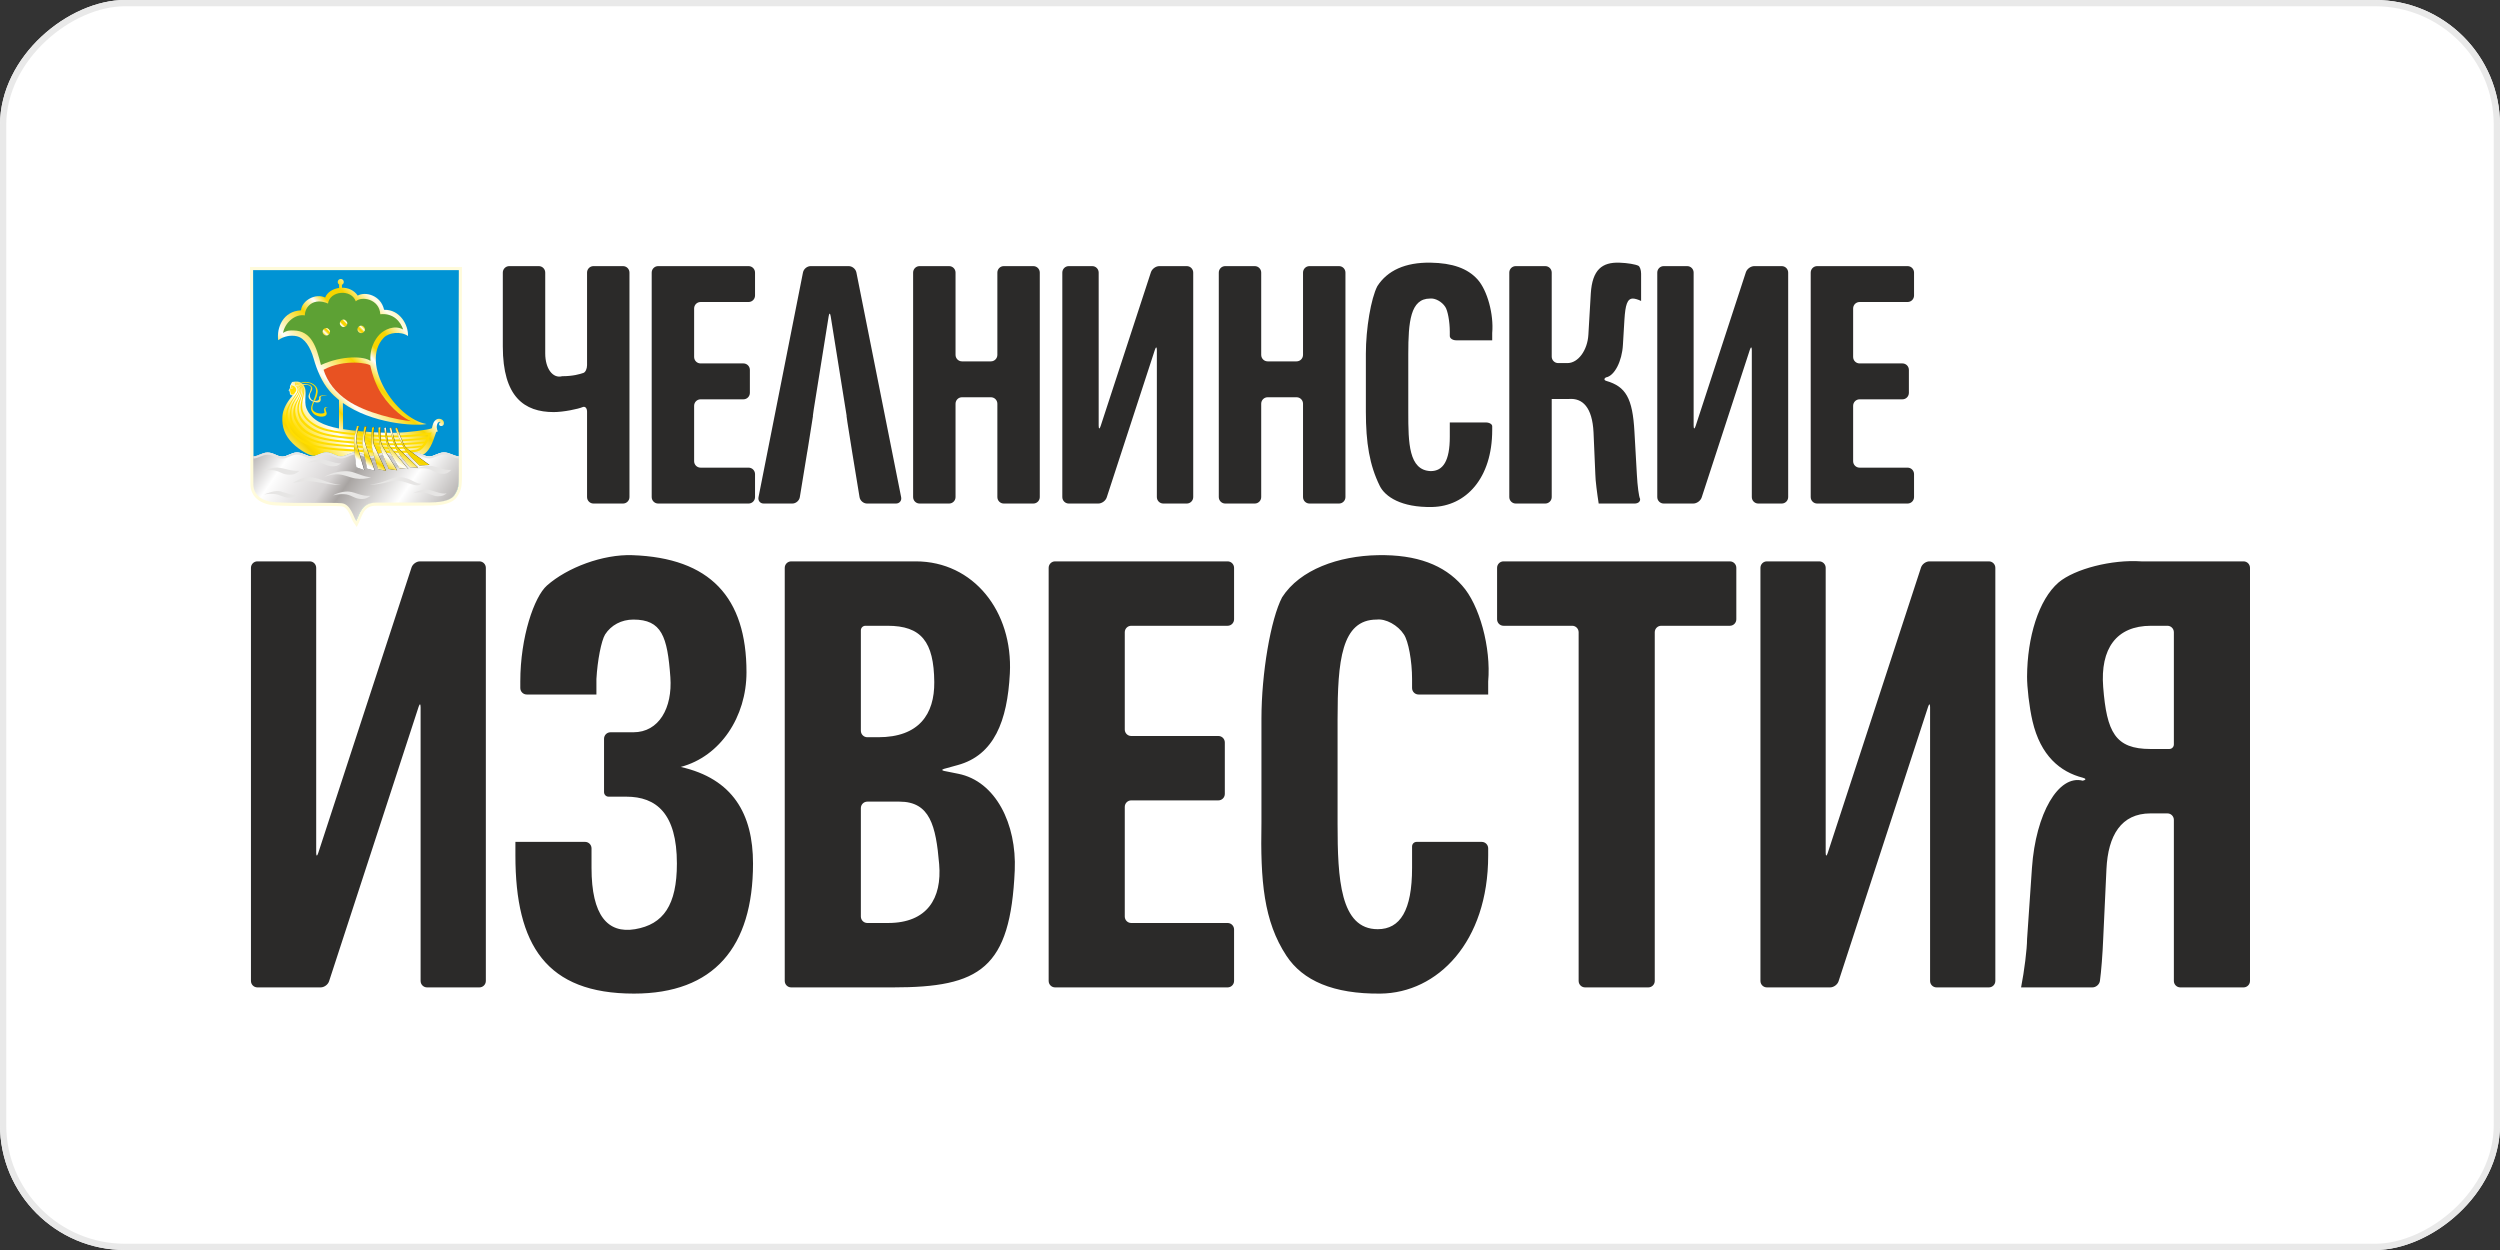
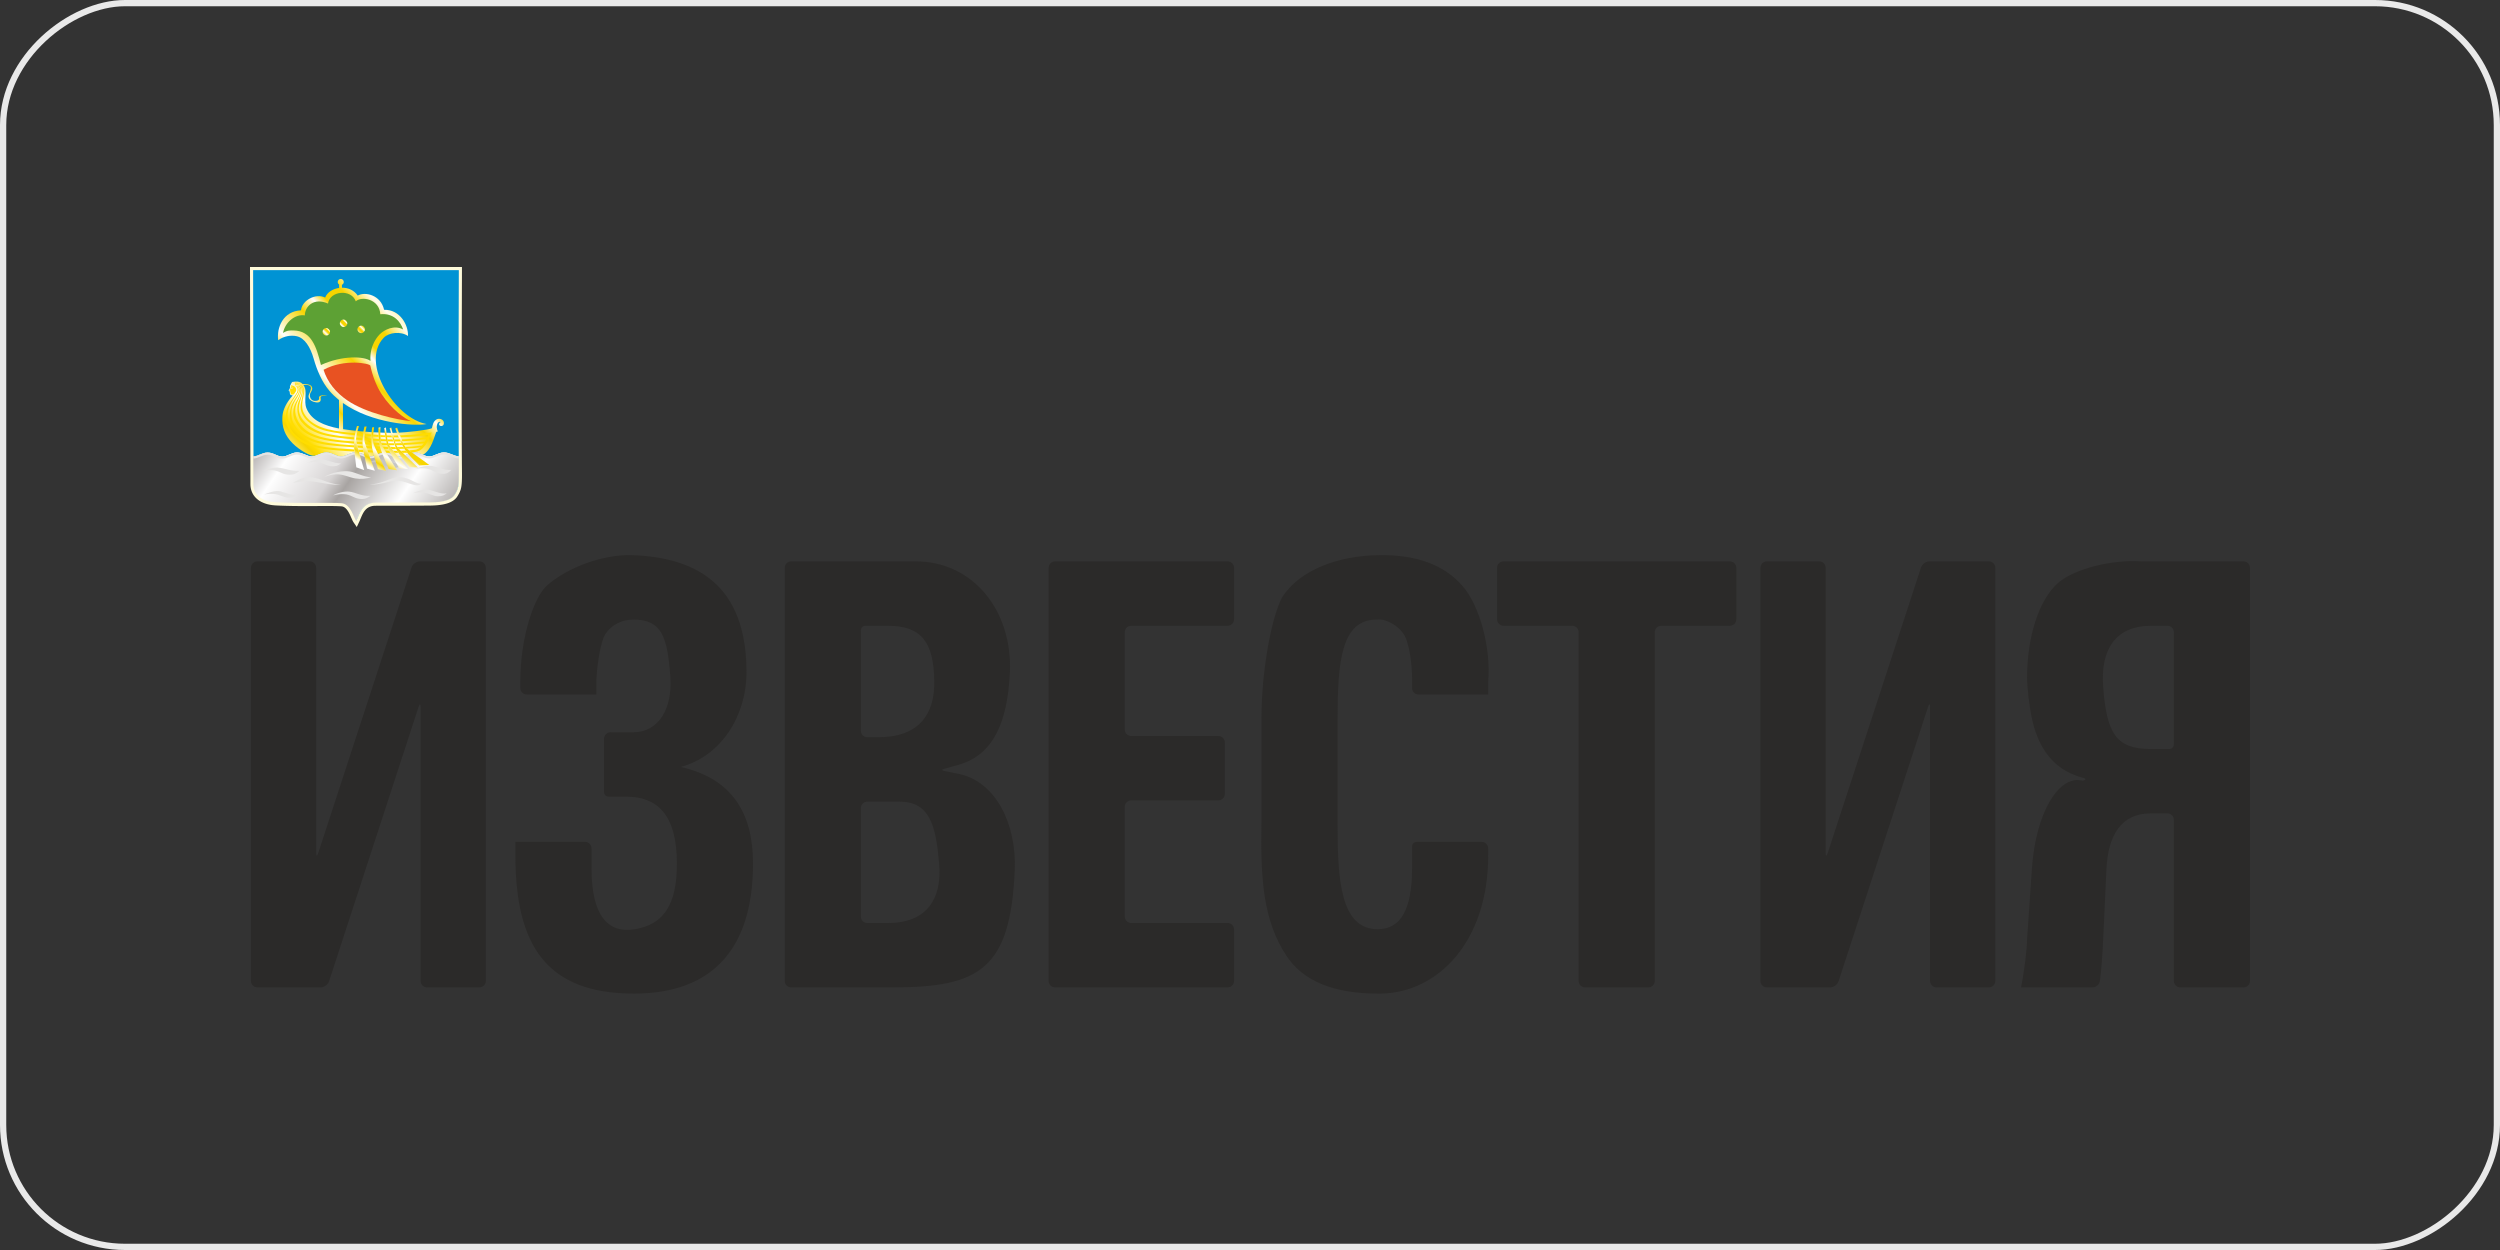
<svg xmlns="http://www.w3.org/2000/svg" width="400" height="200" viewBox="0 0 400 200" fill="none">
  <rect x="0" y="0" width="400" height="200" fill="#333333" stroke="none" />
  <g clip-path="url(#clip0_6_3)">
-     <rect x="400" y="1.90735e-05" width="200" height="400" rx="20" transform="rotate(90 400 1.90735e-05)" fill="white" />
    <g clip-path="url(#clip1_6_3)">
      <path fill-rule="evenodd" clip-rule="evenodd" d="M41.182 89.819C40.613 89.819 40.152 90.282 40.152 90.854V156.949C40.152 157.521 40.613 157.984 41.182 157.984H51.3C51.87 157.984 52.476 157.544 52.652 157L66.975 113.096C67.151 112.552 67.296 112.575 67.296 113.147V156.949C67.296 157.521 67.757 157.984 68.326 157.984H76.703C77.272 157.984 77.735 157.521 77.735 156.949V90.854C77.735 90.282 77.272 89.819 76.703 89.819H67.195C66.627 89.819 66.021 90.259 65.843 90.803L50.913 136.492C50.736 137.036 50.591 137.011 50.591 136.439V90.854C50.591 90.282 50.13 89.819 49.561 89.819H41.182ZM97.676 117.164C97.107 117.164 96.646 117.627 96.646 118.2V126.737C96.646 127.141 96.971 127.468 97.372 127.468H100.212C104.996 127.468 108.303 130.144 108.303 138.167C108.303 144.806 106.153 147.908 101.604 148.671C97.234 149.404 94.644 146.491 94.644 138.862V135.737C94.644 135.165 94.183 134.701 93.614 134.701H82.465V136.881C82.465 151.247 87.424 158.976 101.43 158.976C114.218 158.976 120.483 151.544 120.483 138.167C120.483 130.242 117.264 124.595 108.912 122.712C115.263 121.029 119.439 114.688 119.439 107.554C119.439 95.564 113.602 89.255 101.169 88.827C96.462 88.665 90.768 90.803 87.511 93.683C85.476 95.48 83.248 101.907 83.248 109.039V110.085C83.248 110.657 83.709 111.12 84.278 111.12H95.427V108.644C95.587 105.694 96.211 102.5 96.819 101.51C97.776 100.024 99.43 99.132 101.342 99.132C105.866 99.132 106.79 101.824 107.258 108.346C107.613 113.272 105.431 117.164 101.342 117.164H97.676ZM138.77 147.679C138.201 147.679 137.738 147.216 137.738 146.644V129.296C137.738 128.724 138.201 128.261 138.77 128.261H143.916C148.789 128.261 149.744 132.094 150.266 138.268C150.729 143.734 148.354 147.679 142.089 147.679H138.77ZM125.559 156.949C125.559 157.521 126.02 157.984 126.591 157.984H142.871C156.792 157.984 161.673 154.998 162.36 139.259C162.681 131.85 159.314 124.991 153.312 123.801L151.066 123.35C150.673 123.271 150.668 123.121 151.056 123.013L153.225 122.415C159.054 120.83 161.181 115.371 161.577 107.752C162.091 97.819 155.747 89.819 146.525 89.819H126.591C126.02 89.819 125.559 90.282 125.559 90.854V156.949ZM137.738 100.854C137.738 100.45 138.065 100.124 138.466 100.124H142.001C147.395 100.124 149.426 102.652 149.484 109.139C149.529 114.26 147.047 117.956 140.524 117.956H138.77C138.201 117.956 137.738 117.492 137.738 116.92V100.854ZM197.451 90.854C197.451 90.282 196.988 89.819 196.419 89.819H168.815C168.246 89.819 167.785 90.282 167.785 90.854V156.949C167.785 157.521 168.246 157.984 168.815 157.984H196.419C196.988 157.984 197.451 157.521 197.451 156.949V148.717C197.451 148.144 196.988 147.679 196.419 147.679H180.994C180.425 147.679 179.964 147.216 179.964 146.644V129.098C179.964 128.526 180.425 128.062 180.994 128.062H194.941C195.51 128.062 195.971 127.599 195.971 127.027V118.795C195.971 118.222 195.51 117.759 194.941 117.759H180.994C180.425 117.759 179.964 117.296 179.964 116.722V101.159C179.964 100.587 180.425 100.124 180.994 100.124H196.419C196.988 100.124 197.451 99.659 197.451 99.086V90.854ZM226.657 134.701C226.256 134.701 225.931 135.028 225.931 135.432V138.862C225.931 145.698 224.017 148.662 220.448 148.671C214.407 148.685 214.012 140.547 214.012 131.829V115.083C214.012 105.771 214.62 99.132 220.275 99.132C221.72 98.958 223.667 100.024 224.624 101.51C225.346 102.577 225.931 105.771 225.931 108.644V110.085C225.931 110.657 226.392 111.12 226.961 111.12H238.11V109.039C238.587 103.63 236.718 96.754 233.934 93.683C231.062 90.413 226.717 88.709 220.448 88.827C214.197 88.946 208.009 91.107 205.138 95.564C203.311 99.057 201.831 107.752 201.831 114.985V131.63C201.657 140.923 202.179 147.383 205.833 152.932C208.444 156.895 213.315 159.057 220.883 158.976C229.98 158.876 238.11 150.752 238.11 136.881V135.737C238.11 135.165 237.647 134.701 237.078 134.701H226.657ZM263.731 157.984C264.3 157.984 264.761 157.521 264.761 156.949V101.159C264.761 100.587 265.222 100.124 265.792 100.124H276.78C277.349 100.124 277.812 99.659 277.812 99.086V90.854C277.812 90.282 277.349 89.819 276.78 89.819H240.564C239.995 89.819 239.533 90.282 239.533 90.854V99.086C239.533 99.659 239.995 100.124 240.564 100.124H251.552C252.119 100.124 252.582 100.587 252.582 101.159V156.949C252.582 157.521 253.043 157.984 253.613 157.984H263.731ZM282.701 89.819C282.131 89.819 281.67 90.282 281.67 90.854V156.949C281.67 157.521 282.131 157.984 282.701 157.984H292.819C293.388 157.984 293.994 157.544 294.171 157L308.493 113.096C308.669 112.552 308.814 112.575 308.814 113.147V156.949C308.814 157.521 309.275 157.984 309.845 157.984H318.221C318.791 157.984 319.254 157.521 319.254 156.949V90.854C319.254 90.282 318.791 89.819 318.221 89.819H308.713C308.145 89.819 307.539 90.259 307.361 90.803L292.431 136.492C292.255 137.036 292.11 137.011 292.11 136.439V90.854C292.11 90.282 291.649 89.819 291.079 89.819H282.701ZM333.251 124.437C333.801 124.579 333.797 124.791 333.24 124.912C329.361 123.898 325.723 130.144 325.113 138.862L324.331 150.256C324.324 151.849 323.896 155.31 323.374 157.984C323.374 157.984 323.374 157.984 334.783 157.984C335.354 157.984 335.892 157.528 335.986 156.963C336.189 155.538 336.424 152.535 336.51 150.256L337.032 139.061C337.282 133.68 339.381 130.144 344.08 130.144H346.789C347.358 130.144 347.819 130.607 347.819 131.179V156.949C347.819 157.521 348.282 157.984 348.851 157.984H358.969C359.537 157.984 360 157.521 360 156.949V90.854C360 90.282 359.537 89.819 358.969 89.819H342.6C337.907 89.499 331.986 91.007 329.377 93.188C326.158 95.961 324.362 102.005 324.331 108.247C324.322 109.907 324.67 113.105 325.201 115.381C326.495 120.932 329.637 123.505 333.251 124.437ZM346.789 100.124C347.358 100.124 347.819 100.587 347.819 101.159V119.109C347.819 119.512 347.494 119.839 347.093 119.839H344.08C338.424 119.839 337.081 117.141 336.51 109.932C336.026 103.807 338.599 100.124 344.165 100.124H346.789Z" fill="#2B2A29" />
-       <path fill-rule="evenodd" clip-rule="evenodd" d="M297.533 74.824C296.963 74.824 296.502 74.361 296.502 73.789V64.928C296.502 64.356 296.963 63.891 297.533 63.891H304.392C304.961 63.891 305.422 63.427 305.422 62.855V59.186C305.422 58.614 304.961 58.148 304.392 58.148H297.533C296.963 58.148 296.502 57.685 296.502 57.113V49.356C296.502 48.784 296.963 48.321 297.533 48.321H305.214C305.785 48.321 306.247 47.858 306.247 47.285V43.614C306.247 43.042 305.785 42.579 305.214 42.579H290.745C290.174 42.579 289.713 43.042 289.713 43.614V79.531C289.713 80.103 290.174 80.566 290.745 80.566H305.214C305.785 80.566 306.247 80.103 306.247 79.531V75.859C306.247 75.287 305.785 74.824 305.214 74.824H297.533ZM280.29 79.531C280.29 80.103 280.751 80.566 281.321 80.566H285.078C285.647 80.566 286.108 80.103 286.108 79.531V43.614C286.108 43.042 285.647 42.579 285.078 42.579H280.69C280.121 42.579 279.517 43.019 279.338 43.563L271.304 68.153C271.126 68.696 270.981 68.673 270.981 68.101V43.614C270.981 43.042 270.52 42.579 269.95 42.579H266.194C265.626 42.579 265.163 43.042 265.163 43.614V79.531C265.163 80.103 265.626 80.566 266.194 80.566H270.92C271.489 80.566 272.095 80.126 272.272 79.582L279.969 55.986C280.147 55.442 280.29 55.465 280.29 56.037V79.531ZM257.02 60.948C256.636 60.835 256.605 60.583 256.956 60.384C258.308 60.154 259.523 57.819 259.668 55.167L259.909 51.138C260.056 48.817 260.346 47.768 261.268 47.768C261.555 47.761 262.14 47.935 262.576 48.156C262.576 48.156 262.576 48.156 262.576 43.779C262.576 43.209 262.381 42.645 262.14 42.522C261.705 42.303 260.442 42.068 259.087 42.026C256.35 41.943 254.771 43.131 254.528 46.94L254.14 53.566C253.99 56.067 252.491 58.094 250.795 58.094H249.306C248.736 58.094 248.275 57.629 248.275 57.059V43.614C248.275 43.042 247.812 42.579 247.243 42.579H242.518C241.949 42.579 241.486 43.042 241.486 43.614V79.531C241.486 80.103 241.949 80.566 242.518 80.566H247.243C247.812 80.566 248.275 80.103 248.275 79.531V63.836H251.038C253.206 63.666 254.771 65.161 254.965 69.192L255.255 75.928C255.26 76.834 255.548 79.024 255.789 80.566C255.789 80.566 255.789 80.566 261.546 80.566C262.115 80.566 262.501 80.221 262.407 79.794C262.222 79.482 261.995 77.75 261.899 75.928L261.511 69.082C261.219 63.671 260.105 61.848 257.02 60.948ZM238.754 68.806V68.199C238.754 67.862 238.292 67.592 237.724 67.592H231.967V69.91C231.967 73.72 230.9 75.377 228.912 75.377C225.389 75.245 225.325 70.849 225.325 65.99V56.659C225.325 51.467 225.664 47.768 228.815 47.768C229.621 47.673 230.706 48.266 231.239 49.095C231.641 49.688 231.967 51.467 231.967 53.07V53.759C231.967 54.14 232.428 54.449 232.998 54.449H238.754V53.289C239.02 50.276 237.965 46.455 236.428 44.732C234.814 42.922 232.353 42.084 228.912 42.026C224.817 41.959 221.978 43.296 220.378 45.781C219.362 47.728 218.538 52.573 218.538 56.602V65.879C218.541 70.853 219.124 74.431 220.766 77.75C221.612 79.457 224.186 81.224 229.155 81.119C234.535 81.005 238.754 76.535 238.754 68.806ZM208.484 79.531C208.484 80.103 208.945 80.566 209.515 80.566H214.241C214.81 80.566 215.271 80.103 215.271 79.531V43.614C215.271 43.042 214.81 42.579 214.241 42.579H209.515C208.945 42.579 208.484 43.042 208.484 43.614V56.781C208.484 57.353 208.021 57.819 207.452 57.819H202.823C202.254 57.819 201.793 57.353 201.793 56.781V43.614C201.793 43.042 201.332 42.579 200.762 42.579H196.036C195.467 42.579 195.006 43.042 195.006 43.614V79.531C195.006 80.103 195.467 80.566 196.036 80.566H200.762C201.332 80.566 201.793 80.103 201.793 79.531V64.596C201.793 64.024 202.254 63.561 202.823 63.561H207.452C208.021 63.561 208.484 64.024 208.484 64.596V79.531ZM185.097 79.531C185.097 80.103 185.558 80.566 186.128 80.566H189.883C190.454 80.566 190.915 80.103 190.915 79.531V43.614C190.915 43.042 190.454 42.579 189.883 42.579H185.497C184.928 42.579 184.323 43.019 184.145 43.563L176.109 68.153C175.933 68.696 175.788 68.673 175.788 68.101V43.614C175.788 43.042 175.327 42.579 174.757 42.579H171C170.433 42.579 169.97 43.042 169.97 43.614V79.531C169.97 80.103 170.433 80.566 171 80.566H175.727C176.296 80.566 176.902 80.126 177.078 79.582L184.776 55.986C184.954 55.442 185.097 55.465 185.097 56.037V79.531ZM159.578 79.531C159.578 80.103 160.039 80.566 160.608 80.566H165.334C165.904 80.566 166.365 80.103 166.365 79.531V43.614C166.365 43.042 165.904 42.579 165.334 42.579H160.608C160.039 42.579 159.578 43.042 159.578 43.614V56.781C159.578 57.353 159.116 57.819 158.545 57.819H153.917C153.347 57.819 152.886 57.353 152.886 56.781V43.614C152.886 43.042 152.425 42.579 151.856 42.579H147.129C146.56 42.579 146.099 43.042 146.099 43.614V79.531C146.099 80.103 146.56 80.566 147.129 80.566H151.856C152.425 80.566 152.886 80.103 152.886 79.531V64.596C152.886 64.024 153.347 63.561 153.917 63.561H158.545C159.116 63.561 159.578 64.024 159.578 64.596V79.531ZM137.527 79.545C137.619 80.108 138.155 80.566 138.725 80.566H143.353C143.923 80.566 144.295 80.112 144.183 79.55L137.024 43.595C136.912 43.033 136.36 42.579 135.791 42.579H129.707C129.138 42.579 128.586 43.033 128.476 43.595L121.362 79.55C121.252 80.112 121.622 80.566 122.193 80.566H126.773C127.342 80.566 127.878 80.108 127.971 79.545L129.16 72.285H129.166C129.167 72.285 129.243 71.827 129.332 71.262L130.079 66.541H130.056C130.044 66.541 130.107 66.084 130.198 65.519L132.586 50.613C132.675 50.048 132.821 50.048 132.912 50.613L135.464 66.541H135.443C135.433 66.541 135.495 67.001 135.586 67.566L136.353 72.381L137.527 79.545ZM104.271 79.531C104.271 80.103 104.734 80.566 105.304 80.566H119.772C120.342 80.566 120.805 80.103 120.805 79.531V75.859C120.805 75.287 120.342 74.824 119.772 74.824H112.091C111.522 74.824 111.06 74.361 111.06 73.789V64.928C111.06 64.356 111.522 63.891 112.091 63.891H118.95C119.519 63.891 119.98 63.427 119.98 62.855V59.186C119.98 58.614 119.519 58.148 118.95 58.148H112.091C111.522 58.148 111.06 57.685 111.06 57.113V49.356C111.06 48.784 111.522 48.321 112.091 48.321H119.772C120.342 48.321 120.805 47.858 120.805 47.285V43.614C120.805 43.042 120.342 42.579 119.772 42.579H105.304C104.734 42.579 104.271 43.042 104.271 43.614V79.531ZM93.928 79.531C93.928 80.103 94.389 80.566 94.959 80.566H99.685C100.252 80.566 100.715 80.103 100.715 79.531V43.614C100.715 43.042 100.252 42.579 99.685 42.579H94.959C94.389 42.579 93.928 43.042 93.928 43.614C93.928 43.614 93.928 42.579 93.928 58.438C93.928 59.01 93.668 59.561 93.346 59.668C92.763 59.861 91.698 60.193 89.951 60.193C88.452 60.609 87.237 58.977 87.237 56.548V43.614C87.237 43.042 86.776 42.579 86.206 42.579H81.48C80.911 42.579 80.45 43.042 80.45 43.614V55.444C80.45 63.505 83.892 65.933 88.594 65.933C90.147 65.933 92.522 65.439 93.224 65.133C93.614 64.966 93.928 65.295 93.928 65.867C93.928 80.566 93.928 79.531 93.928 79.531Z" fill="#2B2A29" />
      <path fill-rule="evenodd" clip-rule="evenodd" d="M40 42.717H73.912V43.517L73.91 43.911V44.395L73.909 44.964L73.905 45.613L73.903 46.336L73.901 47.131L73.898 47.989L73.894 48.909L73.891 49.884L73.889 50.909L73.886 51.98L73.882 53.093L73.879 54.239L73.877 55.416L73.874 56.618L73.872 57.843L73.87 59.082L73.868 60.332V61.587L73.867 62.843V64.096L73.868 65.339L73.87 66.569L73.872 67.778L73.875 68.964L73.879 70.121L73.882 71.244L73.889 72.329L73.896 73.368L73.903 74.359L73.912 75.298L73.914 75.535L73.915 75.761V75.975V76.179L73.914 76.372L73.91 76.553L73.905 76.725L73.9 76.888L73.893 77.044L73.884 77.192L73.875 77.33L73.863 77.464L73.849 77.592L73.835 77.713L73.818 77.829L73.799 77.941L73.778 78.05L73.753 78.153L73.727 78.255L73.699 78.352L73.668 78.446L73.634 78.539L73.599 78.629L73.561 78.717L73.522 78.803L73.481 78.887L73.437 78.971L73.391 79.054L73.346 79.136L73.297 79.219L73.248 79.303L73.192 79.392L73.14 79.477L73.079 79.562L73.013 79.647L72.941 79.728L72.864 79.806L72.782 79.884L72.696 79.959L72.604 80.029L72.508 80.098L72.406 80.165L72.3 80.226L72.188 80.285L72.073 80.344L71.951 80.398L71.825 80.449L71.692 80.496L71.556 80.542L71.413 80.586L71.264 80.624L71.109 80.663L70.948 80.698L70.782 80.73L70.609 80.758L70.429 80.784L70.242 80.808L70.049 80.83L69.849 80.847L69.642 80.863L69.427 80.875L69.205 80.884L68.974 80.891L68.739 80.894L68.517 80.896L68.295 80.898L68.07 80.9L67.843 80.901L67.612 80.903L67.38 80.905H67.144L66.903 80.907L66.662 80.909L66.416 80.91H66.168L65.916 80.912H65.659L65.401 80.914H65.139L64.873 80.916H64.604H64.332L64.054 80.917H63.775H63.49L63.202 80.919H62.91H62.613H62.313L62.009 80.921H61.7H61.385H61.069H60.746H60.421L60.096 80.923L59.913 80.926L59.749 80.94L59.595 80.963L59.452 80.993L59.319 81.03L59.195 81.073L59.08 81.123L58.972 81.177L58.868 81.239L58.773 81.303L58.682 81.374L58.596 81.451L58.514 81.53L58.437 81.616L58.362 81.705L58.292 81.8L58.224 81.898L58.161 81.998L58.1 82.104L58.041 82.211L57.985 82.32L57.931 82.432L57.88 82.544L57.829 82.656L57.782 82.771L57.733 82.885L57.688 82.997L57.641 83.109L57.595 83.22L57.548 83.33L57.501 83.437L57.082 84.324L56.544 83.536L56.493 83.448L56.444 83.359L56.397 83.267L56.352 83.171L56.308 83.072L56.263 82.971L56.215 82.867L56.17 82.76L56.121 82.653L56.072 82.542L56.022 82.432L55.969 82.323L55.915 82.213L55.859 82.105L55.8 81.998L55.74 81.895L55.678 81.795L55.615 81.7L55.548 81.609L55.48 81.521L55.41 81.44L55.34 81.367L55.267 81.3L55.194 81.239L55.12 81.186L55.044 81.14L54.967 81.1L54.886 81.068L54.804 81.042L54.719 81.024L54.617 81.012L54.453 81L54.261 80.991L54.053 80.982L53.828 80.975L53.589 80.97L53.337 80.965L53.07 80.963L52.79 80.961L52.5 80.959H52.198H51.886L51.562 80.961L51.232 80.963L50.892 80.965L50.544 80.966H50.19L49.83 80.968L49.463 80.97H49.091H48.715H48.337L47.954 80.968L47.57 80.965L47.182 80.961L46.794 80.956L46.407 80.949L46.019 80.94L45.631 80.93L45.245 80.917L44.862 80.903L44.482 80.886L44.101 80.868L43.89 80.852L43.68 80.833L43.474 80.807L43.271 80.775L43.074 80.737L42.882 80.693L42.693 80.644L42.51 80.587L42.332 80.526L42.157 80.457L41.989 80.384L41.825 80.305L41.668 80.217L41.516 80.126L41.369 80.026L41.23 79.921L41.095 79.808L40.969 79.691L40.849 79.566L40.737 79.434L40.632 79.297L40.536 79.155L40.449 79.006L40.37 78.852L40.299 78.692L40.237 78.527L40.187 78.357L40.143 78.183L40.11 78.006L40.087 77.823L40.072 77.639L40.068 77.457L40 42.717Z" fill="#FFFBDB" />
      <path fill-rule="evenodd" clip-rule="evenodd" d="M40.499 43.219H73.412C73.412 45.709 73.323 63.182 73.397 73.355L73.385 73.353V73.204H73.383L73.381 73.002C72.647 72.994 71.942 72.383 71.032 72.386C70.124 72.388 69.434 73.046 68.66 73.036C67.926 73.027 67.21 72.395 66.321 72.395C65.43 72.397 64.765 73.067 63.958 73.057C63.177 73.046 62.495 72.381 61.619 72.374C60.743 72.369 59.988 73.027 59.256 73.018C58.523 73.008 57.807 72.376 56.918 72.378C56.027 72.378 55.361 73.048 54.554 73.038C53.74 73.027 53.129 72.381 52.203 72.39C51.276 72.399 50.584 73.041 49.853 73.032C49.119 73.023 48.403 72.392 47.514 72.392C46.623 72.394 45.958 73.062 45.151 73.052C44.356 73.043 43.72 72.395 42.812 72.404C41.916 72.413 41.277 73.013 40.557 73.023L40.499 43.219ZM73.412 75.284C73.412 75.289 73.412 75.296 73.412 75.302C73.44 77.902 73.32 78.222 72.77 79.127C72.331 79.85 71.245 80.371 68.732 80.393C66.409 80.414 63.644 80.419 60.089 80.421C57.855 80.422 57.48 82.348 57.003 83.322C56.998 83.313 56.991 83.306 56.986 83.297C57.457 82.316 57.845 80.422 60.06 80.421C63.616 80.419 66.381 80.414 68.704 80.393C71.217 80.371 72.303 79.85 72.742 79.127C73.29 78.222 73.412 77.899 73.412 75.3C73.412 75.294 73.412 75.289 73.412 75.284ZM52.333 80.457C51.32 80.457 50.132 80.47 48.88 80.47C50.134 80.47 51.322 80.457 52.333 80.457Z" fill="#0093D4" />
      <path fill-rule="evenodd" clip-rule="evenodd" d="M65.279 53.763C64.162 52.978 62.229 53.163 61.389 54.047C57.536 58.098 63.275 66.985 68.249 67.848C66.257 68.217 59.478 67.752 54.86 64.477L54.895 68.669C55.836 68.819 56.811 68.919 57.759 69.015C60.18 69.261 62.524 69.236 62.95 69.256C65.333 69.208 68.608 68.766 69.095 68.52C69.233 68.096 69.256 67.459 69.842 67.109C70.29 66.844 71.145 67.099 71.016 67.825C70.939 68.254 70.356 68.248 70.267 67.957C70.18 67.664 70.461 67.506 70.569 67.534C70.351 67.408 70.045 67.508 69.928 67.957C69.774 68.55 70.057 69.022 70.057 69.022L69.8 69.11C69.456 69.912 69.041 71.99 67.675 72.766C67.256 72.59 66.814 72.395 66.321 72.395C65.43 72.397 64.765 73.067 63.958 73.057C63.177 73.046 62.495 72.381 61.619 72.374C60.743 72.369 59.988 73.027 59.256 73.018C58.523 73.008 57.807 72.376 56.918 72.378C56.027 72.378 55.361 73.048 54.554 73.038C53.74 73.027 53.129 72.381 52.203 72.39C51.557 72.395 51.026 72.709 50.514 72.897C50.446 72.911 50.364 72.922 50.256 72.924C49.842 72.929 49.381 72.713 48.927 72.476C48.117 72.053 47.325 71.433 46.854 70.965C45.556 69.677 45.083 68.299 45.182 66.667C45.252 65.525 45.86 64.41 46.716 63.408C46.761 63.357 46.803 63.31 46.843 63.266C46.719 63.266 46.562 63.229 46.431 63.143C46.394 63.117 46.468 63.024 46.441 62.969C46.422 62.931 46.382 62.969 46.344 62.915C46.305 62.861 46.373 62.792 46.408 62.759C46.363 62.734 46.323 62.729 46.282 62.669C46.356 62.611 46.373 62.566 46.373 62.566L46.157 62.459C46.276 62.336 46.331 62.273 46.398 62.052C46.415 61.992 46.379 61.938 46.386 61.874C46.4 61.755 46.443 61.657 46.499 61.571C46.557 61.425 46.649 61.232 46.74 61.116C46.892 61.086 47 61.085 47.137 61.067C47.137 61.065 47.133 61.065 47.131 61.065C47.149 61.063 47.165 61.062 47.18 61.06C47.189 61.058 47.196 61.058 47.205 61.056V61.058C47.697 61.009 48.117 61.106 48.438 61.451C48.483 61.446 48.525 61.443 48.562 61.441C48.88 61.416 49.681 61.488 49.868 61.841C50.183 62.427 49.589 62.687 49.58 63.231C49.571 63.921 50.125 64.312 50.808 64.087C51.063 64.003 51.082 63.792 51.051 63.65C50.948 63.18 52.043 63.184 52.324 63.319C52.003 63.291 51.325 63.289 51.297 63.545C51.273 63.768 51.356 63.822 51.295 64.079C51.213 64.428 50.735 64.468 50.204 64.296C49.685 64.129 49.266 63.754 49.39 63.222C49.439 63.017 49.882 62.238 49.708 61.89C49.549 61.571 48.962 61.553 48.546 61.585C48.551 61.592 48.558 61.6 48.564 61.609C49.302 62.666 48.515 64.058 49.046 65.36C49.837 67.294 51.891 68.117 54.24 68.557L54.243 64.012C53.693 63.57 53.18 63.082 52.721 62.545C51.487 61.107 50.721 59.254 50.181 57.366C49.657 55.53 48.751 54.074 47.468 53.793C46.534 53.589 45.428 53.77 44.508 54.431C44.244 52.415 45.289 49.793 48.153 49.653C48.342 48.01 50.53 46.883 52.029 47.608C52.336 46.78 53.246 46.208 54.258 46.067V45.527C54.123 45.441 54.034 45.288 54.034 45.118C54.034 44.849 54.252 44.63 54.518 44.63C54.785 44.63 55.003 44.849 55.003 45.118C55.003 45.318 54.881 45.492 54.708 45.566L54.712 46.034C55.657 46.025 56.626 46.403 57.236 47.299C58.385 46.617 60.942 47.182 61.453 49.569C64.004 49.49 65.362 52.032 65.279 53.763Z" fill="url(#paint0_linear_6_3)" />
      <path fill-rule="evenodd" clip-rule="evenodd" d="M40.524 73.023C41.258 73.032 41.902 72.413 42.812 72.404C43.72 72.395 44.356 73.043 45.151 73.052C45.958 73.062 46.623 72.394 47.514 72.392C48.403 72.392 49.119 73.023 49.853 73.032C50.584 73.041 51.276 72.399 52.203 72.39C53.129 72.381 53.74 73.027 54.554 73.038C55.361 73.048 56.027 72.378 56.918 72.378C57.807 72.376 58.523 73.008 59.256 73.018C59.988 73.027 60.743 72.369 61.619 72.374C62.495 72.381 63.177 73.046 63.958 73.057C64.765 73.067 65.43 72.397 66.321 72.395C67.21 72.395 67.926 73.027 68.66 73.036C69.434 73.046 70.124 72.388 71.032 72.386C71.942 72.383 72.647 72.994 73.381 73.002L73.383 73.204H73.385V73.353L73.412 73.361C73.4 75.761 73.412 73.94 73.412 75.3C73.412 77.899 73.29 78.222 72.742 79.127C72.303 79.85 71.217 80.371 68.704 80.393C66.381 80.414 63.616 80.419 60.06 80.421C57.828 80.422 57.45 82.348 56.975 83.322C56.565 82.765 56.114 80.628 54.636 80.512C52.78 80.368 48.068 80.58 44.103 80.366C41.942 80.25 40.538 79.217 40.538 77.45L40.528 73.555V73.355H40.524V73.023Z" fill="url(#paint1_linear_6_3)" />
      <path fill-rule="evenodd" clip-rule="evenodd" d="M66.075 78.913C66.339 78.743 67.916 78.153 68.707 78.376C69.661 78.646 70.752 79.118 71.475 78.922C71.077 79.215 70.841 79.415 70.029 79.403C69.217 79.391 68.609 78.852 67.6 78.792C66.59 78.732 66.075 78.913 66.075 78.913ZM53.297 79.278C53.756 78.938 55.016 78.553 55.919 78.666C56.953 78.794 57.8 79.415 59.282 79.341C58.837 79.656 58.358 79.956 57.433 79.805C56.509 79.652 56.119 79.127 55.075 79.069C54.02 79.013 53.297 79.278 53.297 79.278ZM42.232 79.15C42.496 78.98 44.071 78.39 44.864 78.613C45.818 78.883 46.908 79.355 47.631 79.159C47.234 79.452 46.999 79.652 46.185 79.64C45.373 79.627 44.765 79.089 43.755 79.029C42.746 78.968 42.232 79.15 42.232 79.15ZM54.539 77.53C53.807 77.553 52.947 77.314 52.144 77.027C51.288 76.719 50.483 76.372 49.458 76.349C48.322 76.325 47.105 77.113 46.882 77.274C47.295 77.183 48.745 76.925 49.666 76.997C50.97 77.097 53.203 77.716 54.539 77.53ZM51.839 76.349C53.078 75.516 55.019 75.289 55.919 75.43C56.989 75.596 58.217 76.349 59.387 76.349C58.636 76.618 57.745 76.697 56.822 76.544C55.896 76.393 55.148 75.951 54.104 75.893C53.049 75.837 51.839 76.349 51.839 76.349ZM59.123 77.506C59.854 77.527 60.713 77.288 61.516 77C62.372 76.693 63.181 76.274 64.204 76.349C65.698 76.462 66.761 77.621 67.43 77.344C67.298 77.571 66.948 77.709 66.578 77.655C65.532 77.499 64.503 76.869 63.413 76.906C62.419 76.941 60.458 77.69 59.123 77.506ZM66.185 75.112C66.185 75.112 67.759 74.452 68.81 74.528C69.956 74.612 70.911 75.298 72.246 75.175C71.786 75.552 71.507 75.933 70.485 75.781C69.462 75.63 69.032 74.991 67.877 74.933C66.723 74.875 66.185 75.112 66.185 75.112ZM49.07 74.087C49.07 74.087 50.495 73.427 51.446 73.504C52.485 73.587 53.32 74.12 54.556 74.15C54.088 74.44 53.954 74.661 53.009 74.594C52.066 74.529 51.648 73.966 50.604 73.908C49.557 73.852 49.07 74.087 49.07 74.087ZM41.778 75.394C41.778 75.394 43.352 74.733 44.403 74.81C45.551 74.893 46.609 75.445 47.944 75.323C47.484 75.7 47.063 76.044 46.012 75.939C44.962 75.835 44.627 75.272 43.472 75.214C42.316 75.158 41.778 75.394 41.778 75.394ZM40.528 73.036C41.259 73.046 41.906 72.425 42.814 72.418C43.722 72.409 44.358 73.055 45.153 73.066C45.961 73.076 46.627 72.406 47.516 72.406C48.405 72.404 49.121 73.036 49.854 73.046C50.588 73.055 51.278 72.411 52.205 72.402C53.133 72.394 53.742 73.041 54.556 73.052C55.365 73.06 56.03 72.392 56.919 72.39C57.81 72.39 58.526 73.022 59.258 73.031C59.992 73.039 60.746 72.381 61.621 72.388C62.496 72.394 63.179 73.06 63.96 73.069C64.769 73.08 65.434 72.409 66.323 72.409C67.214 72.409 67.93 73.039 68.662 73.05C69.437 73.059 70.127 72.402 71.035 72.399C71.944 72.397 72.651 73.006 73.385 73.015L73.386 73.348C72.564 73.348 71.921 72.737 71.025 72.734C70.131 72.729 69.507 73.357 68.662 73.357C67.841 73.357 67.278 72.736 66.323 72.732C65.497 72.729 64.8 73.378 63.96 73.378C63.139 73.378 62.489 72.708 61.621 72.702C60.753 72.697 60.088 73.339 59.258 73.339C58.437 73.339 57.875 72.718 56.919 72.713C56.093 72.709 55.396 73.359 54.556 73.359C53.735 73.359 53.086 72.736 52.218 72.731C51.349 72.727 50.628 73.353 49.854 73.353C49.033 73.353 48.471 72.732 47.516 72.729C46.69 72.723 45.993 73.374 45.153 73.374C44.332 73.374 43.673 72.764 42.814 72.76C41.956 72.755 41.28 73.368 40.528 73.368V73.036Z" fill="url(#paint2_radial_6_3)" />
      <path fill-rule="evenodd" clip-rule="evenodd" d="M51.351 58.4C50.623 55.406 49.788 52.936 46.988 52.873C46.438 52.861 45.926 52.838 45.287 53.277C45.58 51.611 47.226 50.188 48.773 50.464C48.771 49.026 50.223 47.556 52.485 48.566C52.747 46.532 56.175 46.173 56.925 48.21C57.882 47.328 60.715 47.852 60.847 50.279C62.966 50.056 64.082 51.471 64.507 52.722C63.059 51.931 61.495 52.768 60.793 53.456C60.572 53.675 59.092 55.153 59.274 57.757C58.325 56.99 54.785 56.82 51.351 58.4Z" fill="#5DA134" />
      <path fill-rule="evenodd" clip-rule="evenodd" d="M51.77 59.163C55.133 57.343 59.183 58.154 59.256 58.508C59.593 60.125 60.227 61.781 61.059 63.055C62.699 65.576 64.915 67.101 65.794 67.387C63.666 67.209 58.552 66.093 55.601 64.082C53.709 62.794 52.382 61.132 51.77 59.163Z" fill="#E85222" />
      <path fill-rule="evenodd" clip-rule="evenodd" d="M52.209 52.487C52.539 52.487 52.806 52.756 52.806 53.087C52.806 53.417 52.539 53.686 52.209 53.686C51.88 53.686 51.613 53.417 51.613 53.087C51.613 52.756 51.88 52.487 52.209 52.487Z" fill="url(#paint3_linear_6_3)" />
      <path fill-rule="evenodd" clip-rule="evenodd" d="M54.97 51.129C55.298 51.129 55.567 51.397 55.567 51.727C55.567 52.059 55.298 52.327 54.97 52.327C54.642 52.327 54.373 52.059 54.373 51.727C54.373 51.397 54.642 51.129 54.97 51.129Z" fill="url(#paint4_linear_6_3)" />
      <path fill-rule="evenodd" clip-rule="evenodd" d="M57.791 52.099C58.121 52.099 58.388 52.368 58.388 52.698C58.388 53.028 58.121 53.298 57.791 53.298C57.462 53.298 57.195 53.028 57.195 52.698C57.195 52.368 57.462 52.099 57.791 52.099Z" fill="url(#paint5_linear_6_3)" />
      <path fill-rule="evenodd" clip-rule="evenodd" d="M58.386 74.147C58.386 74.147 59.962 73.485 61.012 73.562C62.159 73.645 63.113 74.331 64.449 74.208C63.99 74.585 63.71 74.966 62.687 74.815C61.665 74.663 61.235 74.024 60.081 73.966C58.926 73.91 58.386 74.147 58.386 74.147Z" fill="#C5C6C6" />
-       <path fill-rule="evenodd" clip-rule="evenodd" d="M48.165 61.228C48.223 61.214 48.291 61.197 48.378 61.174C49.589 60.858 50.958 61.664 50.82 62.769C50.743 63.392 50.542 63.796 50.357 64.149C50.282 64.142 50.211 64.128 50.144 64.107C50.146 64.098 50.15 64.091 50.153 64.084C50.656 62.787 50.901 61.988 49.753 61.406C49.322 61.186 48.7 61.209 48.279 61.307C48.242 61.278 48.204 61.251 48.165 61.228ZM50.27 64.317C50.113 64.617 49.987 64.896 49.985 65.274C49.977 66.295 52.074 66.335 51.921 65.925C51.676 65.267 52.118 64.914 52.427 65.295C51.952 65.031 52.041 65.516 52.207 65.897C52.621 66.839 50.867 66.904 50.15 66.16C49.589 65.577 49.723 65.188 50.087 64.254C50.125 64.27 50.163 64.284 50.204 64.296C50.225 64.303 50.247 64.31 50.27 64.317Z" fill="#FFDD00" />
      <path fill-rule="evenodd" clip-rule="evenodd" d="M46.607 61.639C46.773 61.66 46.988 61.72 47.168 61.888C47.17 61.888 47.17 61.888 47.17 61.89C47.178 61.897 47.187 61.906 47.196 61.915V61.906C47.372 62.109 47.463 62.38 47.339 62.618C47.229 62.831 47.116 62.969 46.983 63.115C46.772 63.164 46.628 63.155 46.546 63.066C46.503 63.019 46.599 62.982 46.553 62.899C46.52 62.84 46.482 62.892 46.45 62.85C46.419 62.81 46.475 62.771 46.524 62.754C46.461 62.734 46.464 62.718 46.407 62.673C46.471 62.617 46.471 62.587 46.485 62.539C46.436 62.511 46.4 62.489 46.307 62.446C46.412 62.32 46.429 62.269 46.504 62.088C46.517 62.053 46.504 62.018 46.494 61.964C46.583 61.918 46.833 61.941 46.95 62.001C46.845 61.911 46.714 61.852 46.482 61.887C46.513 61.825 46.559 61.73 46.607 61.639ZM46.447 62.998L46.433 62.957C46.436 62.961 46.438 62.964 46.441 62.969C46.445 62.978 46.447 62.987 46.447 62.998ZM47.198 61.674L47.2 61.567C47.241 61.593 47.282 61.622 47.322 61.651C47.287 61.662 47.252 61.674 47.22 61.687C47.214 61.683 47.206 61.678 47.198 61.674ZM47.2 61.539L47.201 61.458C47.303 61.508 47.393 61.558 47.472 61.608C47.437 61.616 47.404 61.627 47.372 61.636C47.318 61.6 47.259 61.569 47.2 61.539ZM47.201 61.434V61.369C47.385 61.423 47.545 61.486 47.68 61.562C47.645 61.569 47.608 61.576 47.573 61.583C47.463 61.525 47.339 61.476 47.201 61.434ZM47.201 61.353V61.295C47.503 61.348 47.734 61.413 47.909 61.52C47.87 61.527 47.83 61.534 47.79 61.541C47.633 61.457 47.435 61.393 47.201 61.353ZM47.201 61.283L47.203 61.23C47.486 61.192 47.93 61.348 48.111 61.488V61.49C48.078 61.493 48.043 61.499 48.008 61.504C47.797 61.358 47.537 61.297 47.201 61.283ZM47.388 61.806C47.418 61.795 47.446 61.785 47.474 61.776C47.578 61.876 47.664 61.987 47.713 62.101C47.812 62.336 47.776 62.583 47.641 62.827C47.407 63.254 47.103 63.633 46.855 64.021C46.487 64.6 46.211 65.182 46.082 65.774C45.94 66.423 45.986 67.243 46.207 67.904C46.431 68.566 46.805 69.129 47.261 69.559C49.339 71.516 52.263 71.548 54.09 71.746C54.317 71.77 55.325 71.839 56.689 71.914C56.697 72.027 56.706 72.143 56.715 72.258C56.339 72.236 55.957 72.213 55.568 72.186C52.218 71.963 49.559 71.684 47.722 70.419C46.775 69.768 46.15 68.948 45.821 67.71C45.72 67.331 45.638 66.843 45.821 65.835C45.959 65.07 46.494 64.331 46.959 63.626C47.297 63.113 47.811 62.599 47.582 62.062C47.538 61.96 47.475 61.88 47.388 61.806ZM57.318 71.948C57.578 71.96 57.85 71.974 58.128 71.988C58.145 72.102 58.166 72.22 58.187 72.337C57.934 72.325 57.677 72.311 57.415 72.297C57.382 72.179 57.349 72.062 57.318 71.948ZM58.762 72.016C59.045 72.028 59.333 72.041 59.623 72.053C59.649 72.167 59.675 72.283 59.705 72.4C59.438 72.392 59.165 72.381 58.889 72.369C58.846 72.25 58.804 72.132 58.762 72.016ZM60.212 72.076C60.474 72.085 60.737 72.093 61.001 72.102C61.038 72.213 61.078 72.327 61.118 72.439C60.875 72.436 60.626 72.429 60.371 72.422C60.316 72.304 60.262 72.188 60.212 72.076ZM61.607 72.12C61.84 72.127 62.072 72.132 62.301 72.137C62.349 72.243 62.402 72.348 62.454 72.453C62.245 72.453 62.026 72.453 61.805 72.45C61.735 72.337 61.67 72.227 61.607 72.12ZM62.915 72.146C63.139 72.148 63.352 72.148 63.555 72.144C63.612 72.246 63.675 72.344 63.74 72.444C63.647 72.443 63.567 72.443 63.499 72.443C63.387 72.444 63.273 72.448 63.158 72.45C63.074 72.344 62.992 72.244 62.915 72.146ZM64.122 72.134C64.407 72.125 64.665 72.113 64.903 72.1C64.987 72.22 65.074 72.336 65.165 72.448C64.913 72.457 64.667 72.457 64.438 72.455C64.327 72.343 64.22 72.236 64.122 72.134ZM65.464 72.062C65.991 72.02 66.355 71.974 66.575 71.955C66.882 71.835 67.023 71.77 67.31 71.558C66.996 71.611 66.538 71.667 66.12 71.7C65.818 71.723 65.476 71.748 65.106 71.769C65.008 71.683 64.927 71.607 64.873 71.544C64.865 71.532 64.854 71.521 64.845 71.509C64.854 71.509 64.863 71.507 64.872 71.507C66.241 71.448 67.257 71.311 67.513 71.29L67.815 70.937C67.111 71.009 66.077 71.13 64.646 71.191C64.597 71.1 64.547 70.998 64.494 70.891C66.435 70.812 67.877 70.637 67.963 70.642L68.209 70.249C68.087 70.252 66.417 70.512 64.365 70.602C64.321 70.503 64.278 70.402 64.236 70.298C64.461 70.291 64.685 70.284 64.906 70.273C66.501 70.2 68.232 69.975 68.316 69.965C68.433 69.838 68.511 69.707 68.609 69.54C67.154 69.789 65.591 69.935 64.103 69.966C64.061 69.863 64.023 69.759 63.984 69.659C66.157 69.582 68.401 69.324 69.084 69.177C68.695 70.272 68.08 71.444 67.299 71.995C66.98 72.222 66.466 72.339 65.909 72.399C65.748 72.281 65.598 72.167 65.464 72.062ZM64.697 71.79C64.419 71.804 64.129 71.814 63.831 71.823C63.731 71.714 63.647 71.616 63.583 71.532C63.918 71.532 64.239 71.528 64.547 71.519C64.599 71.62 64.65 71.711 64.697 71.79ZM63.385 71.834C63.153 71.837 62.915 71.839 62.676 71.839C62.587 71.721 62.508 71.614 62.44 71.516C62.715 71.523 62.982 71.527 63.244 71.53C63.287 71.632 63.333 71.73 63.378 71.821C63.38 71.825 63.382 71.828 63.385 71.834ZM62.166 71.834C61.923 71.828 61.677 71.823 61.431 71.818C61.363 71.698 61.301 71.586 61.246 71.483C61.511 71.493 61.777 71.5 62.04 71.507C62.046 71.525 62.053 71.542 62.058 71.558C62.091 71.649 62.128 71.741 62.166 71.834ZM60.905 71.802C60.629 71.793 60.351 71.783 60.077 71.77C60.025 71.651 59.976 71.537 59.934 71.434C60.226 71.446 60.521 71.458 60.816 71.469C60.842 71.578 60.872 71.688 60.905 71.802ZM59.56 71.748C59.253 71.734 58.949 71.718 58.654 71.702C58.614 71.585 58.575 71.472 58.54 71.365C58.855 71.383 59.176 71.398 59.504 71.412C59.52 71.521 59.539 71.634 59.56 71.748ZM58.083 71.669C57.786 71.653 57.501 71.634 57.227 71.616C57.195 71.502 57.166 71.391 57.139 71.286C57.428 71.304 57.73 71.321 58.044 71.339C58.055 71.446 58.067 71.556 58.083 71.669ZM56.67 71.579C55.536 71.5 54.68 71.428 54.362 71.4C53.166 71.293 51.961 71.191 50.815 70.884C48.803 70.346 47.248 69.191 46.754 68.089C46.256 66.976 46.31 66.395 46.447 65.607C46.504 65.277 46.635 64.796 46.857 64.412C47.339 63.577 47.173 63.91 47.51 63.366C47.812 62.88 47.965 62.471 47.839 62.125C47.792 61.995 47.683 61.867 47.542 61.755C47.573 61.744 47.605 61.736 47.636 61.727C47.9 61.946 47.982 62.178 47.97 62.432C47.937 63.134 47.53 63.585 47.254 64.05C46.677 65.021 46.531 65.662 46.667 66.779C46.742 67.394 47.013 67.89 47.36 68.378C47.708 68.868 48.16 69.377 48.833 69.721C49.51 70.07 50.256 70.405 50.997 70.584C52.2 70.874 53.388 70.991 54.406 71.097C54.511 71.109 55.395 71.177 56.659 71.256C56.661 71.362 56.664 71.469 56.67 71.579ZM64.382 71.2C64.072 71.212 63.745 71.221 63.398 71.225C63.357 71.137 63.315 71.035 63.275 70.923C63.605 70.919 63.927 70.911 64.236 70.9C64.287 71.004 64.335 71.105 64.382 71.2ZM63.121 71.228C62.842 71.23 62.554 71.228 62.253 71.225C62.243 71.209 62.236 71.195 62.229 71.181C62.192 71.111 62.159 71.023 62.128 70.923C62.426 70.926 62.721 70.928 63.011 70.926C63.048 71.032 63.085 71.132 63.121 71.228ZM61.951 71.221C61.674 71.216 61.391 71.211 61.102 71.202C61.059 71.111 61.026 71.032 61.003 70.967C60.996 70.944 60.987 70.918 60.98 70.891C61.279 70.902 61.578 70.911 61.873 70.918C61.899 71.025 61.925 71.126 61.951 71.221ZM60.757 71.193C60.451 71.184 60.142 71.174 59.827 71.16C59.784 71.037 59.751 70.932 59.731 70.851C59.731 70.847 59.73 70.842 59.73 70.839C60.051 70.854 60.376 70.868 60.703 70.881C60.72 70.991 60.737 71.097 60.757 71.193ZM59.471 71.146C59.136 71.132 58.797 71.114 58.456 71.095C58.418 70.97 58.386 70.858 58.364 70.761C58.715 70.784 59.078 70.803 59.447 70.823C59.452 70.937 59.461 71.046 59.471 71.146ZM58.025 71.07C57.709 71.051 57.391 71.03 57.073 71.007C57.043 70.881 57.021 70.767 57.003 70.668C57.325 70.693 57.665 70.716 58.018 70.739C58.018 70.777 58.018 70.816 58.018 70.854C58.02 70.923 58.021 70.997 58.025 71.07ZM56.659 70.975C56.004 70.925 55.347 70.863 54.698 70.793C53.377 70.649 52.198 70.517 51.033 70.177C50.614 70.054 50.176 69.901 49.742 69.714C49.217 69.487 48.698 69.203 48.225 68.766C47.832 68.404 47.418 67.762 47.13 67.15C46.749 66.335 46.903 65.167 47.337 64.384C47.565 63.977 48.054 63.141 48.089 62.529C48.111 62.141 47.986 61.881 47.751 61.699C47.788 61.69 47.823 61.683 47.858 61.676C47.881 61.694 47.902 61.713 47.923 61.73C48.237 62.02 48.265 62.403 48.153 62.831C48.054 63.215 47.987 63.398 47.853 63.698C47.786 63.843 47.708 64.04 47.594 64.259C46.843 65.734 47.337 67.29 48.448 68.397C49.231 69.177 50.06 69.54 51.196 69.866C52.265 70.174 53.398 70.333 54.355 70.44C54.647 70.472 55.513 70.554 56.673 70.644C56.671 70.67 56.67 70.695 56.668 70.721C56.663 70.802 56.661 70.888 56.659 70.975ZM64.101 70.612C63.799 70.624 63.488 70.63 63.174 70.632C63.141 70.528 63.108 70.421 63.076 70.31C63.371 70.31 63.668 70.309 63.962 70.303C64.009 70.407 64.056 70.51 64.101 70.612ZM62.912 70.632C62.624 70.632 62.336 70.624 62.046 70.614C62.023 70.512 62 70.405 61.981 70.296C62.255 70.302 62.533 70.307 62.811 70.309C62.846 70.423 62.879 70.53 62.912 70.632ZM61.801 70.603C61.508 70.588 61.212 70.574 60.916 70.561C60.903 70.465 60.891 70.365 60.882 70.258C61.164 70.27 61.45 70.281 61.738 70.289C61.759 70.395 61.78 70.5 61.801 70.603ZM60.657 70.549C60.336 70.533 60.013 70.517 59.689 70.502C59.684 70.407 59.682 70.303 59.682 70.198C59.986 70.216 60.301 70.231 60.622 70.247C60.633 70.349 60.645 70.451 60.657 70.549ZM59.433 70.489C59.059 70.47 58.685 70.451 58.311 70.428C58.306 70.33 58.308 70.221 58.315 70.105C58.662 70.131 59.035 70.158 59.427 70.182C59.427 70.286 59.429 70.389 59.433 70.489ZM58.027 70.41C57.674 70.388 57.323 70.363 56.97 70.337C56.968 70.228 56.974 70.114 56.984 69.998C57.293 70.024 57.649 70.054 58.042 70.084C58.035 70.195 58.03 70.305 58.027 70.41ZM56.697 70.314C55.95 70.252 55.201 70.177 54.455 70.079C52.801 69.863 51.18 69.615 49.72 68.782C49.276 68.529 48.916 68.248 48.565 67.873C48.354 67.646 48.108 67.404 47.95 67.058C47.565 66.206 47.468 65.393 47.687 64.535C47.765 64.23 48.005 63.789 48.155 63.359C48.345 62.813 48.481 62.087 47.965 61.657C47.999 61.651 48.034 61.646 48.069 61.641C48.532 62.073 48.461 62.769 48.303 63.268C48.078 63.992 47.821 64.686 47.807 65.344C47.786 66.307 48.286 67.064 48.861 67.62C50.024 68.747 51.379 69.249 52.906 69.522C53.983 69.717 55.105 69.851 56.2 69.935C56.346 69.945 56.528 69.959 56.734 69.977C56.72 70.093 56.708 70.205 56.697 70.314ZM63.815 69.972H63.813C63.541 69.973 63.263 69.975 62.98 69.972C62.954 69.875 62.928 69.777 62.903 69.68C63.16 69.68 63.422 69.675 63.686 69.668C63.728 69.768 63.771 69.868 63.815 69.972ZM62.711 69.97C62.453 69.966 62.189 69.961 61.925 69.954C61.909 69.858 61.895 69.759 61.883 69.663C62.135 69.672 62.383 69.679 62.631 69.68C62.657 69.78 62.685 69.877 62.711 69.97ZM61.677 69.947C61.406 69.938 61.134 69.93 60.861 69.917C60.856 69.816 60.854 69.712 60.851 69.61C61.111 69.628 61.37 69.642 61.628 69.652C61.642 69.751 61.66 69.849 61.677 69.947ZM60.589 69.905C60.29 69.891 59.992 69.875 59.693 69.858C59.7 69.749 59.707 69.638 59.716 69.528C60 69.55 60.283 69.572 60.566 69.591C60.573 69.696 60.58 69.8 60.589 69.905ZM59.429 69.842C59.064 69.819 58.703 69.794 58.346 69.768C58.36 69.652 58.378 69.536 58.397 69.421C58.745 69.449 59.092 69.478 59.44 69.507C59.434 69.617 59.431 69.73 59.429 69.842ZM58.07 69.747C57.716 69.719 57.37 69.689 57.033 69.657C57.054 69.545 57.077 69.433 57.103 69.322C57.236 69.331 57.365 69.342 57.492 69.35C57.697 69.365 57.903 69.382 58.107 69.398C58.093 69.514 58.081 69.631 58.07 69.747ZM56.783 69.635C55.379 69.5 54.17 69.343 53.395 69.2C51.615 68.868 50.647 68.615 49.299 67.445C48.539 66.785 48.096 65.909 48.089 65.149C48.08 64.11 48.679 62.894 48.511 62.239C48.461 62.036 48.331 61.801 48.158 61.629C48.192 61.625 48.223 61.62 48.254 61.616C48.595 61.959 48.705 62.417 48.633 62.899C48.464 64.045 48.267 64.47 48.364 65.321C48.455 66.1 49.126 66.978 49.828 67.501C50.789 68.217 51.831 68.527 52.459 68.683C53.788 69.015 55.395 69.186 56.837 69.301C56.818 69.412 56.799 69.524 56.783 69.635ZM46.51 62.043C46.51 62.043 46.572 62.053 46.627 62.067C46.604 62.102 46.597 62.157 46.642 62.194C46.642 62.194 46.69 62.197 46.731 62.188C46.775 62.178 46.813 62.157 46.838 62.146C46.806 62.123 46.751 62.09 46.695 62.074C46.607 62.052 46.51 62.043 46.51 62.043Z" fill="#FFDD00" />
-       <path fill-rule="evenodd" clip-rule="evenodd" d="M63.279 68.554L63.574 68.417C63.574 68.417 64.423 70.988 64.905 71.544C65.385 72.099 67.706 73.611 68.718 74.394L67.104 74.468C66.335 73.668 65.493 72.929 64.83 71.951C64.405 71.325 63.539 69.314 63.279 68.554ZM62.367 68.545L62.629 68.382C62.629 68.382 63.134 70.811 63.537 71.425C63.941 72.041 66.005 73.899 66.903 74.81L65.556 74.743C64.901 73.848 63.935 72.88 63.41 71.821C63.08 71.156 62.774 70.188 62.367 68.545ZM61.511 68.51L61.789 68.38C61.789 68.38 61.927 70.525 62.26 71.181C62.594 71.837 64.55 74.045 65.343 75.049L63.904 74.924C63.35 73.964 62.5 72.669 62.089 71.558C61.827 70.847 61.583 69.308 61.511 68.51ZM60.578 68.424L60.903 68.334C60.903 68.334 60.798 70.27 61.034 70.967C61.27 71.665 62.91 74.136 63.551 75.244L62.225 75.035C61.817 74.005 61.059 72.474 60.812 71.318C60.655 70.575 60.535 69.226 60.578 68.424ZM59.574 68.391L59.887 68.334C59.887 68.334 59.602 70.131 59.763 70.851C59.925 71.57 61.26 74.162 61.78 75.333L60.507 75.059C60.208 73.99 59.628 72.353 59.506 71.176C59.427 70.421 59.445 69.182 59.574 68.391ZM58.348 68.261L58.687 68.233C58.687 68.233 58.261 69.808 58.352 70.54C58.444 71.27 59.599 74.108 60.002 75.324L58.764 74.98C58.57 73.887 58.058 72.037 58.049 70.854C58.044 70.094 58.144 69.036 58.348 68.261ZM57.148 68.159L57.469 68.168C57.293 68.743 56.958 69.705 57.005 70.44C57.052 71.176 57.974 73.985 58.304 75.222L57.036 74.77C56.911 73.666 56.636 71.902 56.699 70.721C56.739 69.963 56.897 68.92 57.148 68.159Z" fill="#22201E" />
-       <path fill-rule="evenodd" clip-rule="evenodd" d="M63.247 68.554L63.542 68.417C63.542 68.417 64.391 70.988 64.873 71.544C65.354 72.099 67.675 73.611 68.684 74.394L67.071 74.468C66.304 73.668 65.462 72.929 64.798 71.951C64.374 71.325 63.508 69.314 63.247 68.554ZM62.336 68.545L62.597 68.382C62.597 68.382 63.102 70.811 63.506 71.425C63.909 72.041 65.974 73.899 66.871 74.81L65.525 74.743C64.87 73.848 63.904 72.88 63.378 71.821C63.048 71.156 62.742 70.188 62.336 68.545ZM61.48 68.51L61.756 68.38C61.756 68.38 61.894 70.525 62.229 71.181C62.563 71.837 64.519 74.045 65.312 75.049L63.873 74.924C63.319 73.964 62.468 72.669 62.058 71.558C61.796 70.847 61.551 69.308 61.48 68.51ZM60.547 68.424L60.872 68.334C60.872 68.334 60.767 70.27 61.003 70.967C61.239 71.665 62.879 74.136 63.52 75.244L62.194 75.035C61.785 74.005 61.026 72.474 60.781 71.318C60.624 70.575 60.502 69.226 60.547 68.424ZM59.543 68.391L59.855 68.334C59.855 68.334 59.571 70.131 59.731 70.851C59.894 71.57 61.228 74.162 61.749 75.333L60.475 75.059C60.177 73.99 59.597 72.353 59.475 71.176C59.396 70.421 59.413 69.182 59.543 68.391ZM58.317 68.261L58.656 68.233C58.656 68.233 58.229 69.808 58.32 70.54C58.413 71.27 59.567 74.108 59.971 75.324L58.732 74.98C58.538 73.887 58.027 72.037 58.018 70.854C58.013 70.094 58.112 69.036 58.317 68.261ZM57.117 68.159L57.438 68.168C57.262 68.743 56.926 69.705 56.974 70.44C57.021 71.176 57.941 73.985 58.273 75.222L57.005 74.77C56.877 73.666 56.605 71.902 56.668 70.721C56.708 69.963 56.865 68.92 57.117 68.159Z" fill="url(#paint6_linear_6_3)" />
+       <path fill-rule="evenodd" clip-rule="evenodd" d="M63.247 68.554L63.542 68.417C63.542 68.417 64.391 70.988 64.873 71.544C65.354 72.099 67.675 73.611 68.684 74.394L67.071 74.468C66.304 73.668 65.462 72.929 64.798 71.951C64.374 71.325 63.508 69.314 63.247 68.554ZM62.336 68.545L62.597 68.382C62.597 68.382 63.102 70.811 63.506 71.425C63.909 72.041 65.974 73.899 66.871 74.81L65.525 74.743C64.87 73.848 63.904 72.88 63.378 71.821ZM61.48 68.51L61.756 68.38C61.756 68.38 61.894 70.525 62.229 71.181C62.563 71.837 64.519 74.045 65.312 75.049L63.873 74.924C63.319 73.964 62.468 72.669 62.058 71.558C61.796 70.847 61.551 69.308 61.48 68.51ZM60.547 68.424L60.872 68.334C60.872 68.334 60.767 70.27 61.003 70.967C61.239 71.665 62.879 74.136 63.52 75.244L62.194 75.035C61.785 74.005 61.026 72.474 60.781 71.318C60.624 70.575 60.502 69.226 60.547 68.424ZM59.543 68.391L59.855 68.334C59.855 68.334 59.571 70.131 59.731 70.851C59.894 71.57 61.228 74.162 61.749 75.333L60.475 75.059C60.177 73.99 59.597 72.353 59.475 71.176C59.396 70.421 59.413 69.182 59.543 68.391ZM58.317 68.261L58.656 68.233C58.656 68.233 58.229 69.808 58.32 70.54C58.413 71.27 59.567 74.108 59.971 75.324L58.732 74.98C58.538 73.887 58.027 72.037 58.018 70.854C58.013 70.094 58.112 69.036 58.317 68.261ZM57.117 68.159L57.438 68.168C57.262 68.743 56.926 69.705 56.974 70.44C57.021 71.176 57.941 73.985 58.273 75.222L57.005 74.77C56.877 73.666 56.605 71.902 56.668 70.721C56.708 69.963 56.865 68.92 57.117 68.159Z" fill="url(#paint6_linear_6_3)" />
    </g>
  </g>
  <rect x="399.5" y="0.5" width="199" height="399" rx="19.5" transform="rotate(90 399.5 0.5)" stroke="#E9E9E9" />
  <defs>
    <linearGradient id="paint0_linear_6_3" x1="71.275" y1="45.206" x2="43.987" y2="72.362" gradientUnits="userSpaceOnUse">
      <stop stop-color="#F7D500" />
      <stop offset="0.012" stop-color="#FFDD00" />
      <stop offset="0.122" stop-color="#F7D500" />
      <stop offset="0.259" stop-color="#FFFDED" />
      <stop offset="0.329" stop-color="#F7D500" />
      <stop offset="0.4" stop-color="#F7D500" />
      <stop offset="0.439" stop-color="#FEFEFE" />
      <stop offset="0.502" stop-color="#F7D500" />
      <stop offset="0.631" stop-color="#FEFEFE" />
      <stop offset="0.69" stop-color="#F7D500" />
      <stop offset="0.761" stop-color="#FEFEFE" />
      <stop offset="0.871" stop-color="#FFDD00" />
      <stop offset="0.89" stop-color="#F7D500" />
      <stop offset="1" stop-color="#FEFEFE" />
    </linearGradient>
    <linearGradient id="paint1_linear_6_3" x1="42.871" y1="68.108" x2="71.151" y2="87.457" gradientUnits="userSpaceOnUse">
      <stop stop-color="#ADA9A8" />
      <stop offset="0.161" stop-color="#FEFEFE" />
      <stop offset="0.38" stop-color="#D7D4D4" />
      <stop offset="0.459" stop-color="#A8A4A2" />
      <stop offset="0.702" stop-color="#FEFEFE" />
      <stop offset="0.961" stop-color="#A8A4A2" />
      <stop offset="1" stop-color="#D7D4D4" />
    </linearGradient>
    <radialGradient id="paint2_radial_6_3" cx="0" cy="0" r="1" gradientUnits="userSpaceOnUse" gradientTransform="translate(57.039 76.107) scale(348.181 349.836)">
      <stop stop-color="#E8E7E6" />
      <stop offset="1" stop-color="#ADA9A8" />
    </radialGradient>
    <linearGradient id="paint3_linear_6_3" x1="52.806" y1="52.487" x2="51.608" y2="53.68" gradientUnits="userSpaceOnUse">
      <stop stop-color="#F7D500" />
      <stop offset="0.012" stop-color="#FFDD00" />
      <stop offset="0.02" stop-color="#E5A623" />
      <stop offset="0.122" stop-color="#F7D500" />
      <stop offset="0.22" stop-color="#FFFDED" />
      <stop offset="0.329" stop-color="#F7D500" />
      <stop offset="0.439" stop-color="#F7D500" />
      <stop offset="0.639" stop-color="#FEFEFE" />
      <stop offset="0.871" stop-color="#F7D500" />
      <stop offset="0.949" stop-color="#F7D500" />
      <stop offset="0.961" stop-color="#FEFEFE" />
      <stop offset="0.969" stop-color="#FEFEFE" />
      <stop offset="0.98" stop-color="#FFDD00" />
      <stop offset="0.988" stop-color="#F7D500" />
      <stop offset="1" stop-color="#FEFEFE" />
    </linearGradient>
    <linearGradient id="paint4_linear_6_3" x1="55.567" y1="51.129" x2="54.367" y2="52.322" gradientUnits="userSpaceOnUse">
      <stop stop-color="#F7D500" />
      <stop offset="0.012" stop-color="#FFDD00" />
      <stop offset="0.122" stop-color="#F7D500" />
      <stop offset="0.259" stop-color="#FFFDED" />
      <stop offset="0.38" stop-color="#F7D500" />
      <stop offset="0.58" stop-color="#F7D500" />
      <stop offset="0.749" stop-color="#FEFEFE" />
      <stop offset="0.988" stop-color="#FFDD00" />
      <stop offset="1" stop-color="#FEFEFE" />
    </linearGradient>
    <linearGradient id="paint5_linear_6_3" x1="58.388" y1="52.097" x2="57.188" y2="53.292" gradientUnits="userSpaceOnUse">
      <stop stop-color="#F7D500" />
      <stop offset="0.012" stop-color="#FFDD00" />
      <stop offset="0.161" stop-color="#F7D500" />
      <stop offset="0.349" stop-color="#FFFDED" />
      <stop offset="0.529" stop-color="#F7D500" />
      <stop offset="0.659" stop-color="#F7D500" />
      <stop offset="0.988" stop-color="#FEFEFE" />
      <stop offset="1" stop-color="#FEFEFE" />
    </linearGradient>
    <linearGradient id="paint6_linear_6_3" x1="64.915" y1="67.957" x2="60.342" y2="75.516" gradientUnits="userSpaceOnUse">
      <stop stop-color="#F7D500" />
      <stop offset="0.012" stop-color="#FFDD00" />
      <stop offset="0.122" stop-color="#F7D500" />
      <stop offset="0.259" stop-color="#FFFDED" />
      <stop offset="0.329" stop-color="#F7D500" />
      <stop offset="0.459" stop-color="#F7D500" />
      <stop offset="0.678" stop-color="#FEFEFE" />
      <stop offset="0.859" stop-color="#F7D500" />
      <stop offset="0.988" stop-color="#FEFEFE" />
      <stop offset="1" stop-color="#FEFEFE" />
    </linearGradient>
    <clipPath id="clip0_6_3">
      <rect x="400" y="1.90735e-05" width="200" height="400" rx="20" transform="rotate(90 400 1.90735e-05)" fill="white" />
    </clipPath>
    <clipPath id="clip1_6_3">
      <rect width="320" height="117" fill="white" transform="translate(40 42)" />
    </clipPath>
  </defs>
</svg>